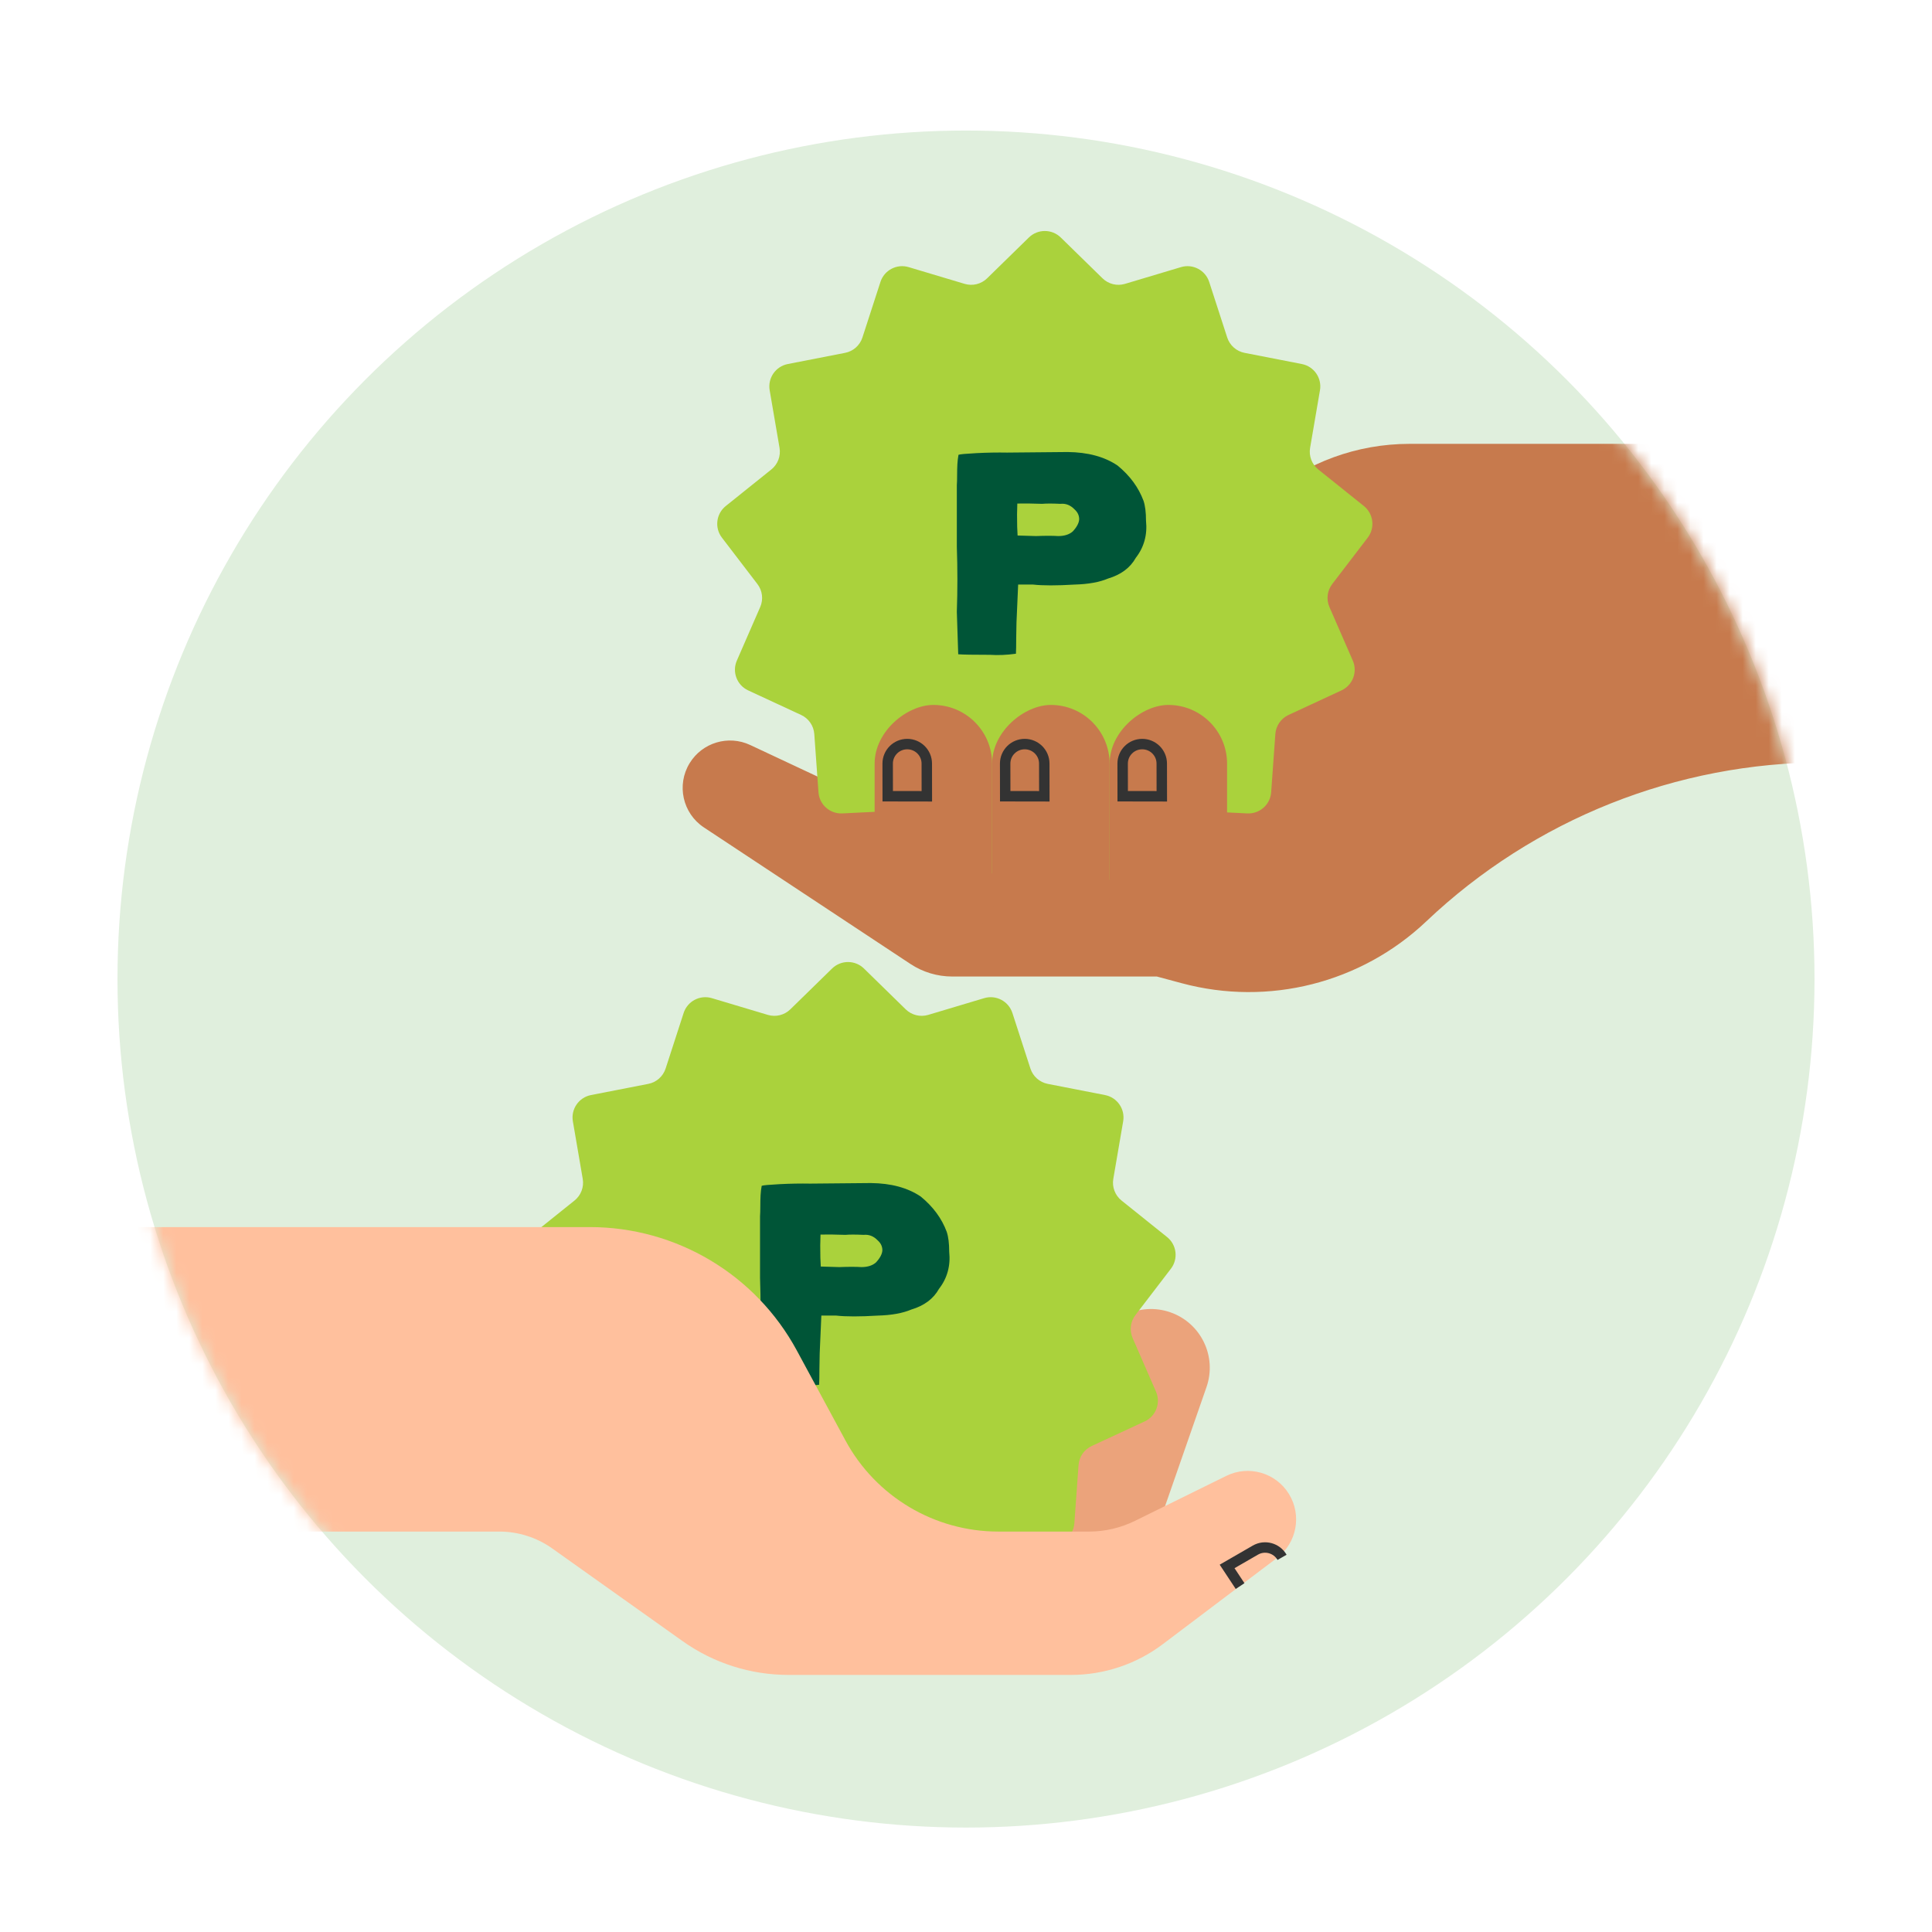
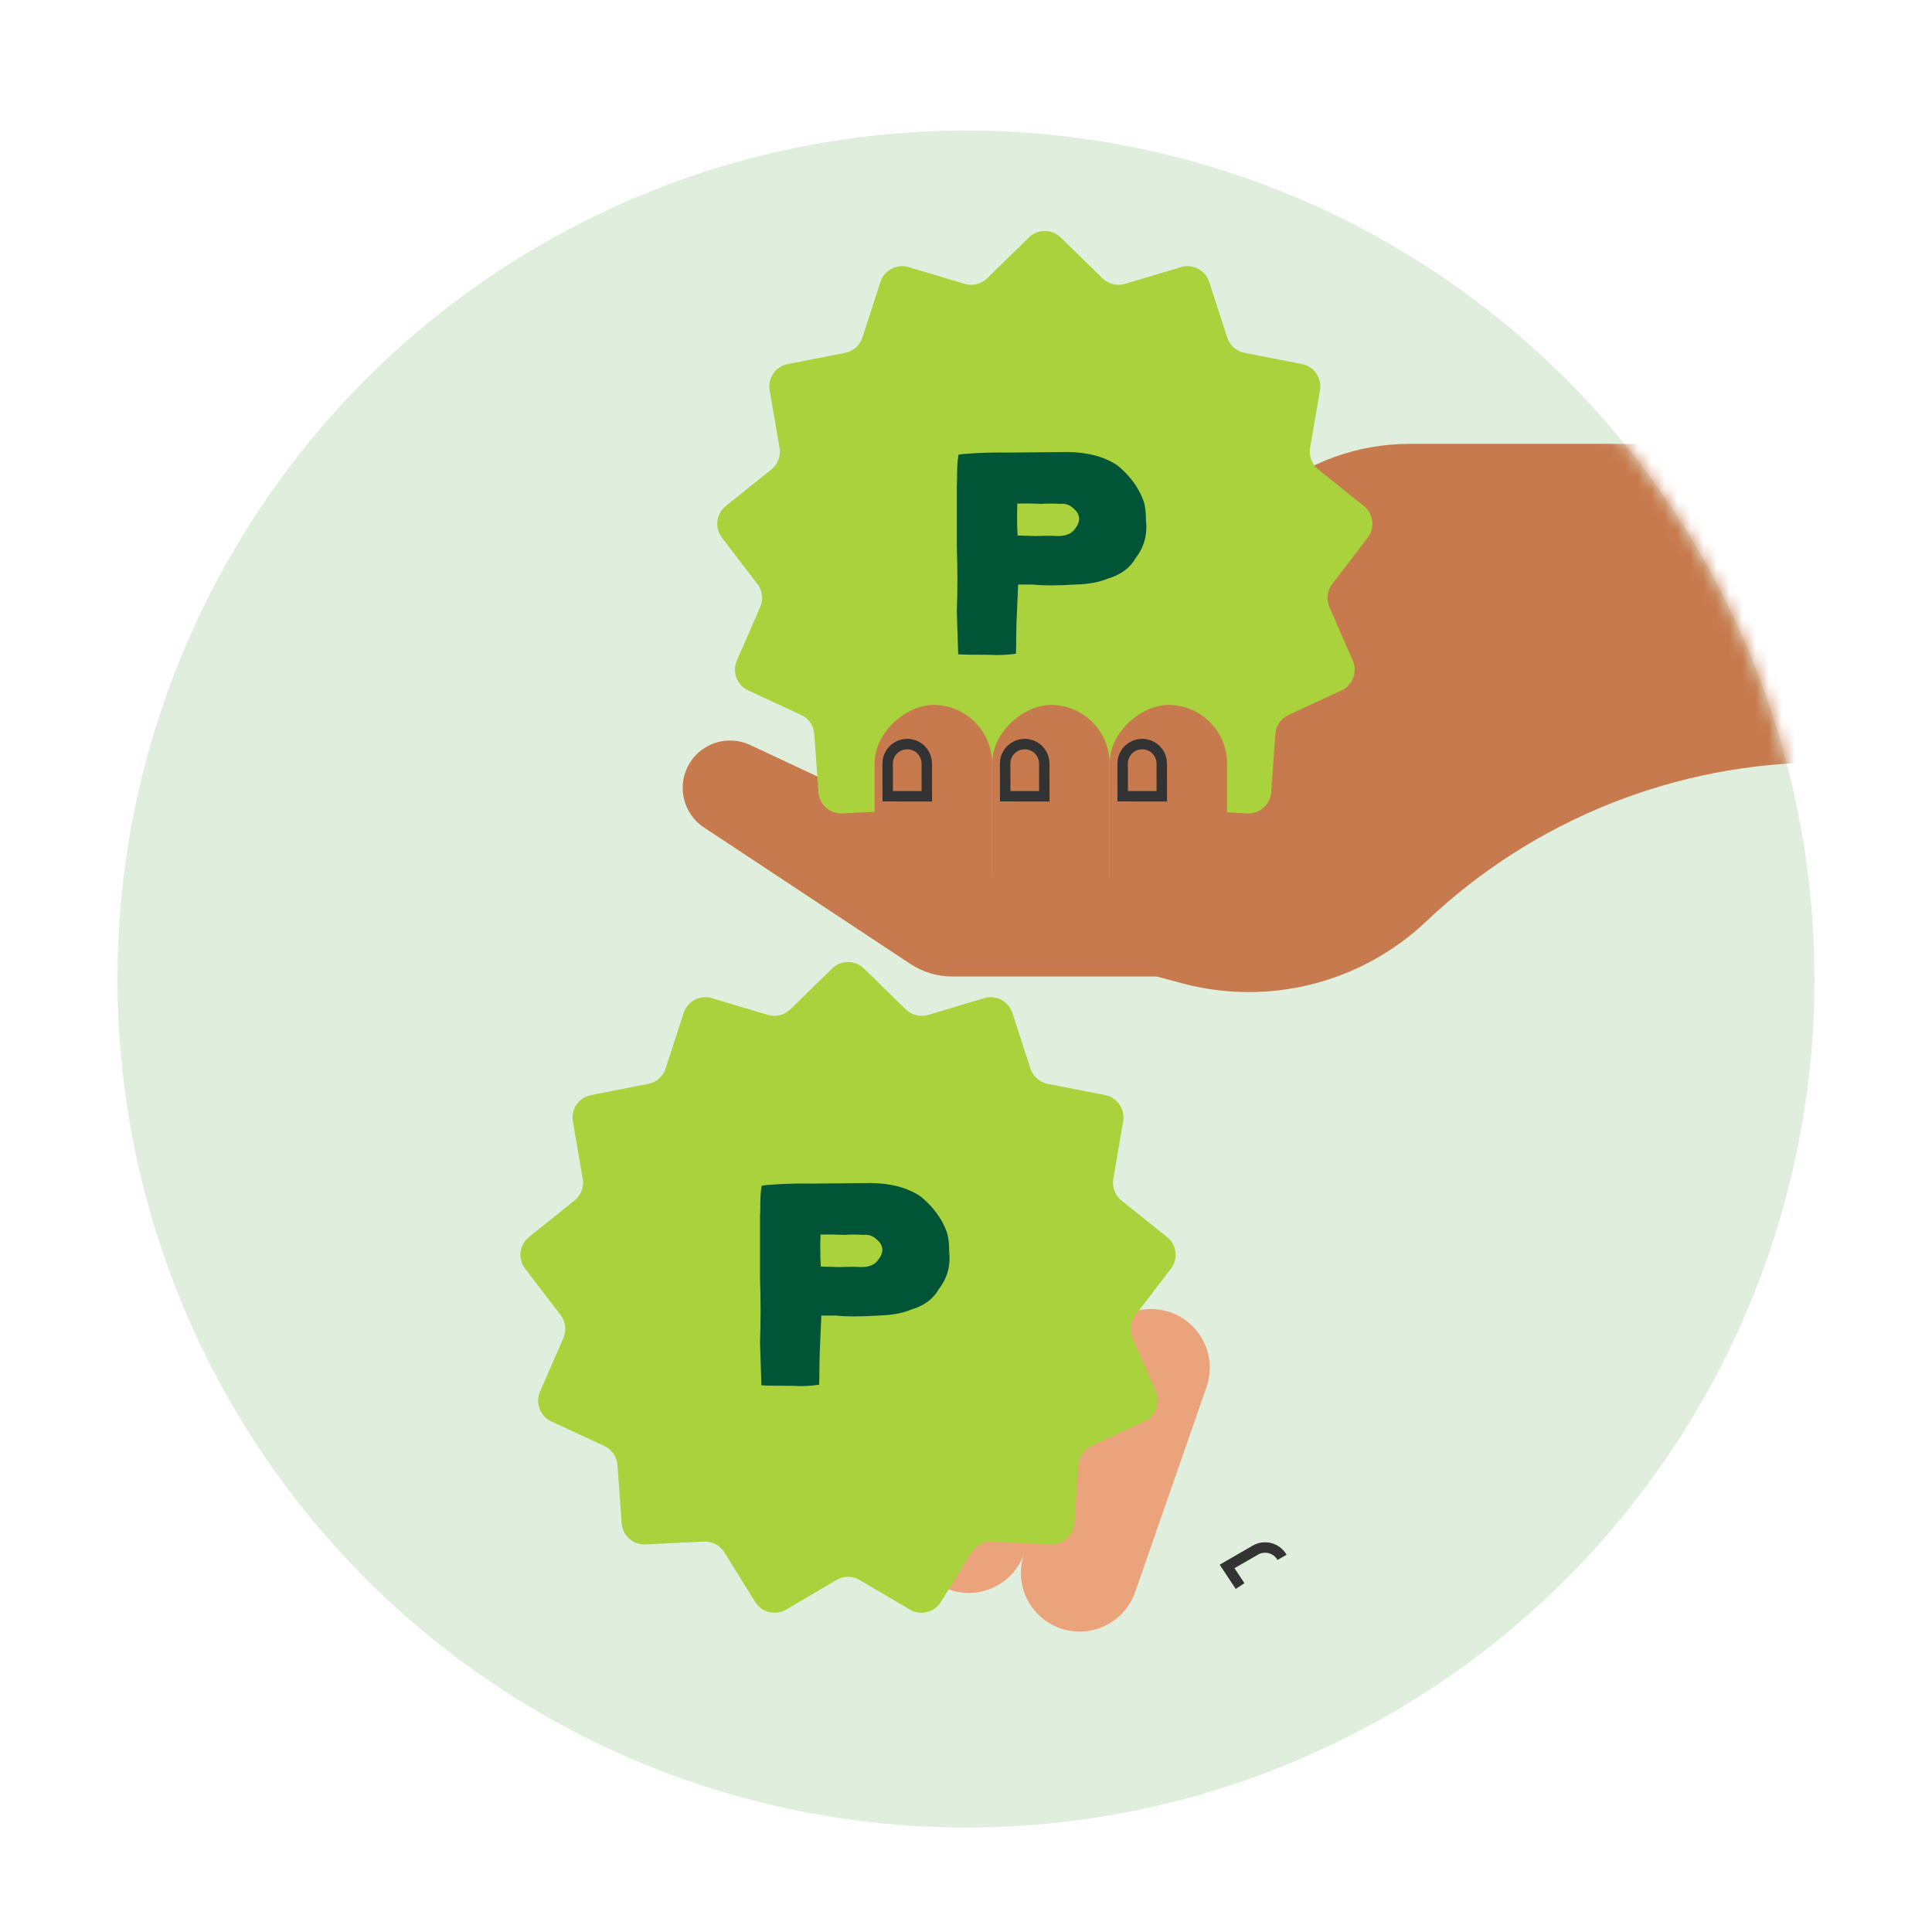
<svg xmlns="http://www.w3.org/2000/svg" width="148" height="148" viewBox="0 0 148 148" fill="none">
  <rect width="148" height="148" fill="white" />
  <circle cx="74" cy="75" r="65" fill="#E0EFDD" />
  <mask id="mask0_2201_1288" style="mask-type:alpha" maskUnits="userSpaceOnUse" x="9" y="10" width="130" height="130">
    <circle cx="74" cy="75" r="65" fill="#E0EFDD" />
  </mask>
  <g mask="url(#mask0_2201_1288)">
    <path d="M75.257 63.346L80.975 62.536C85.552 61.888 89.216 58.412 90.105 53.875L91.311 47.722C92.873 39.751 99.86 34.001 107.983 34.001L144 34.001L144 58.403L139.798 58.403C128.437 58.403 117.509 62.759 109.265 70.576C104.272 75.309 97.177 77.106 90.532 75.32L88.62 74.806L72.948 74.806C71.808 74.806 70.692 74.471 69.741 73.842L53.924 63.386C52.293 62.307 51.809 60.131 52.829 58.463C53.794 56.885 55.792 56.285 57.467 57.07L68.787 62.377C70.803 63.322 73.052 63.659 75.257 63.346Z" fill="#C77A4D" />
    <path d="M78.817 18.193C79.496 17.53 80.58 17.53 81.259 18.193L84.459 21.321C84.913 21.764 85.572 21.927 86.18 21.745L90.468 20.463C91.377 20.191 92.337 20.695 92.63 21.598L94.01 25.854C94.206 26.458 94.714 26.908 95.337 27.03L99.729 27.887C100.66 28.069 101.276 28.961 101.116 29.896L100.36 34.307C100.253 34.933 100.493 35.567 100.989 35.965L104.479 38.764C105.219 39.358 105.35 40.435 104.773 41.188L102.054 44.742C101.669 45.247 101.587 45.92 101.841 46.502L103.63 50.604C104.01 51.474 103.625 52.487 102.764 52.887L98.705 54.77C98.129 55.037 97.744 55.596 97.698 56.229L97.377 60.692C97.308 61.639 96.497 62.358 95.549 62.311L91.08 62.093C90.445 62.062 89.844 62.377 89.51 62.916L87.151 66.719C86.651 67.525 85.598 67.785 84.78 67.303L80.924 65.033C80.377 64.71 79.699 64.71 79.151 65.033L75.296 67.303C74.478 67.785 73.425 67.525 72.925 66.719L70.566 62.916C70.231 62.377 69.63 62.062 68.996 62.093L64.527 62.311C63.579 62.358 62.767 61.639 62.699 60.692L62.378 56.229C62.332 55.596 61.947 55.037 61.371 54.77L57.312 52.887C56.451 52.487 56.066 51.474 56.446 50.604L58.235 46.502C58.489 45.92 58.407 45.247 58.022 44.742L55.303 41.188C54.726 40.435 54.856 39.358 55.597 38.764L59.087 35.965C59.583 35.567 59.823 34.933 59.716 34.307L58.96 29.896C58.8 28.961 59.416 28.069 60.347 27.887L64.739 27.03C65.362 26.908 65.87 26.458 66.066 25.854L67.446 21.598C67.739 20.695 68.699 20.191 69.608 20.463L73.895 21.745C74.504 21.927 75.163 21.764 75.617 21.321L78.817 18.193Z" fill="#AAD23C" />
    <path d="M73.425 34.839C73.538 34.796 73.996 34.754 74.8 34.712C75.618 34.67 76.401 34.656 77.148 34.67L81.781 34.627C83.333 34.642 84.609 34.986 85.61 35.662C86.555 36.436 87.218 37.336 87.599 38.363C87.726 38.743 87.789 39.25 87.789 39.883C87.902 40.967 87.641 41.916 87.007 42.732C86.583 43.492 85.878 44.02 84.891 44.316C84.228 44.597 83.375 44.752 82.331 44.78C80.949 44.864 79.884 44.864 79.137 44.78H77.995L77.868 47.671C77.868 47.939 77.861 48.34 77.846 48.874C77.846 49.409 77.839 49.81 77.825 50.078C77.12 50.176 76.457 50.204 75.837 50.162C74.553 50.162 73.742 50.148 73.404 50.12L73.298 46.869C73.355 45.223 73.355 43.563 73.298 41.888V37.16C73.312 36.991 73.319 36.745 73.319 36.422C73.319 36.098 73.326 35.809 73.34 35.556C73.355 35.303 73.383 35.064 73.425 34.839ZM77.952 41.023L79.37 41.065C80.075 41.037 80.639 41.037 81.062 41.065C81.541 41.065 81.915 40.945 82.183 40.706C82.493 40.368 82.656 40.059 82.67 39.778C82.67 39.482 82.55 39.229 82.31 39.018C82 38.694 81.64 38.553 81.231 38.596C80.611 38.567 80.145 38.567 79.835 38.596C79.017 38.567 78.382 38.56 77.931 38.574L77.91 39.419C77.91 40.136 77.924 40.671 77.952 41.023Z" fill="#005537" />
    <rect x="85" y="54.001" width="19" height="9" rx="4.5" transform="rotate(90 85 54.001)" fill="#C77A4D" />
    <rect x="76" y="54.001" width="19" height="9" rx="4.5" transform="rotate(90 76 54.001)" fill="#C77A4D" />
    <path d="M77.004 60.995L77 58.495C76.999 57.669 77.671 56.999 78.5 57C79.326 57.001 79.995 57.668 79.996 58.49L80 61L77.004 60.995Z" stroke="#333333" stroke-width="0.8" />
    <path d="M68.004 60.995L68 58.495C67.999 57.669 68.671 56.999 69.5 57C70.326 57.001 70.995 57.668 70.996 58.49L71 61L68.004 60.995Z" stroke="#333333" stroke-width="0.8" />
    <rect x="94" y="54.001" width="19" height="9" rx="4.5" transform="rotate(90 94 54.001)" fill="#C77A4D" />
    <path d="M86.004 60.995L86 58.495C85.999 57.669 86.671 56.999 87.5 57C88.326 57.001 88.995 57.668 88.996 58.49L89 61L86.004 60.995Z" stroke="#333333" stroke-width="0.8" />
    <path fill-rule="evenodd" clip-rule="evenodd" d="M64.977 102.974C65.794 100.626 68.359 99.386 70.706 100.203C73.054 101.02 74.294 103.585 73.477 105.932L74.542 102.872C75.359 100.525 77.924 99.284 80.271 100.101C82.618 100.918 83.859 103.483 83.042 105.831L78.456 119.006C77.639 121.354 75.074 122.594 72.727 121.777C70.38 120.96 69.139 118.395 69.956 116.048L69.956 116.048C69.139 118.396 66.574 119.636 64.227 118.819C61.88 118.002 60.639 115.437 61.456 113.09L64.977 102.974ZM89.653 100.528C87.305 99.711 84.74 100.952 83.923 103.299L78.456 119.007C77.639 121.354 78.879 123.919 81.227 124.736C83.574 125.553 86.139 124.312 86.956 121.965L92.423 106.257C93.24 103.91 92 101.345 89.653 100.528Z" fill="#EBA37B" />
    <mask id="mask1_2201_1288" style="mask-type:alpha" maskUnits="userSpaceOnUse" x="61" y="99" width="32" height="26">
      <path d="M64.977 102.974C65.794 100.626 68.359 99.386 70.706 100.203C73.053 101.02 74.294 103.585 73.477 105.932L74.542 102.872C75.359 100.525 77.924 99.284 80.271 100.101C82.618 100.918 83.859 103.483 83.042 105.831L78.456 119.006C77.639 121.354 75.074 122.594 72.727 121.777C70.379 120.96 69.139 118.395 69.956 116.048C69.139 118.395 66.574 119.636 64.227 118.819C61.879 118.002 60.639 115.437 61.456 113.09L64.977 102.974Z" fill="#EBA37B" />
      <path d="M89.652 100.528C87.305 99.711 84.74 100.952 83.923 103.299L78.456 119.006C77.639 121.354 78.879 123.919 81.226 124.736C83.573 125.553 86.138 124.312 86.956 121.965L92.423 106.257C93.24 103.91 91.999 101.345 89.652 100.528Z" fill="#EBA37B" />
    </mask>
    <g mask="url(#mask1_2201_1288)">
</g>
    <path d="M63.741 74.193C64.42 73.53 65.504 73.53 66.183 74.193L69.383 77.321C69.837 77.764 70.496 77.927 71.105 77.745L75.392 76.463C76.301 76.191 77.261 76.695 77.554 77.598L78.934 81.854C79.13 82.458 79.638 82.908 80.261 83.03L84.653 83.887C85.584 84.069 86.2 84.961 86.04 85.897L85.284 90.307C85.177 90.933 85.418 91.567 85.913 91.965L89.403 94.764C90.144 95.358 90.274 96.435 89.697 97.189L86.978 100.742C86.593 101.247 86.511 101.92 86.765 102.502L88.554 106.604C88.934 107.474 88.549 108.487 87.688 108.887L83.629 110.77C83.053 111.037 82.668 111.596 82.622 112.229L82.301 116.692C82.233 117.639 81.421 118.358 80.473 118.311L76.004 118.093C75.37 118.062 74.769 118.377 74.434 118.916L72.075 122.719C71.575 123.525 70.522 123.785 69.704 123.303L65.849 121.033C65.301 120.71 64.623 120.71 64.076 121.033L60.22 123.303C59.402 123.785 58.349 123.525 57.849 122.719L55.49 118.916C55.156 118.377 54.554 118.062 53.92 118.093L49.451 118.311C48.503 118.358 47.692 117.639 47.623 116.692L47.302 112.229C47.256 111.596 46.871 111.037 46.295 110.77L42.236 108.887C41.375 108.487 40.99 107.474 41.37 106.604L43.159 102.502C43.413 101.92 43.331 101.247 42.946 100.742L40.227 97.189C39.65 96.435 39.781 95.358 40.521 94.764L44.011 91.965C44.507 91.567 44.747 90.933 44.64 90.307L43.884 85.897C43.724 84.961 44.34 84.069 45.271 83.887L49.663 83.03C50.286 82.908 50.794 82.458 50.99 81.854L52.37 77.598C52.663 76.695 53.623 76.191 54.532 76.463L58.819 77.745C59.428 77.927 60.087 77.764 60.541 77.321L63.741 74.193Z" fill="#AAD23C" />
    <path d="M58.349 90.838C58.462 90.796 58.92 90.754 59.724 90.712C60.542 90.67 61.325 90.656 62.072 90.67L66.705 90.627C68.257 90.641 69.533 90.986 70.534 91.662C71.479 92.436 72.142 93.336 72.523 94.363C72.65 94.743 72.713 95.25 72.713 95.883C72.826 96.966 72.565 97.916 71.931 98.732C71.507 99.492 70.802 100.02 69.815 100.315C69.152 100.597 68.299 100.752 67.255 100.78C65.873 100.864 64.808 100.864 64.061 100.78H62.919L62.792 103.671C62.792 103.939 62.785 104.34 62.77 104.875C62.77 105.409 62.763 105.81 62.749 106.078C62.044 106.176 61.381 106.204 60.761 106.162C59.477 106.162 58.666 106.148 58.328 106.12L58.222 102.869C58.279 101.223 58.279 99.563 58.222 97.888V93.16C58.236 92.991 58.243 92.745 58.243 92.421C58.243 92.098 58.25 91.809 58.264 91.556C58.279 91.303 58.307 91.064 58.349 90.838ZM62.876 97.023L64.294 97.065C64.999 97.037 65.563 97.037 65.986 97.065C66.466 97.065 66.839 96.945 67.107 96.706C67.418 96.368 67.58 96.059 67.594 95.778C67.594 95.482 67.474 95.229 67.234 95.018C66.924 94.694 66.564 94.553 66.155 94.596C65.535 94.567 65.069 94.567 64.759 94.596C63.941 94.567 63.306 94.56 62.855 94.574L62.834 95.419C62.834 96.136 62.848 96.671 62.876 97.023Z" fill="#005537" />
-     <path d="M83.423 117.325L76.473 117.325C71.584 117.325 67.09 114.645 64.765 110.345L61.042 103.456C57.893 97.631 51.804 94 45.182 94L9.5 94L9.5 117.325L38.249 117.325C39.702 117.325 41.12 117.777 42.305 118.619L52.288 125.716C54.657 127.401 57.492 128.306 60.399 128.306L68.538 128.306L82.046 128.306C84.585 128.306 87.055 127.478 89.08 125.948L97.814 119.353C99.338 118.202 99.74 116.083 98.743 114.453C97.742 112.816 95.657 112.212 93.936 113.061L86.947 116.504C85.851 117.044 84.645 117.325 83.423 117.325Z" fill="#FFC09D" />
    <path d="M94.996 121.5L94.002 119.996L96.167 118.746C96.883 118.332 97.799 118.581 98.211 119.3" stroke="#333333" stroke-width="0.8" />
  </g>
</svg>